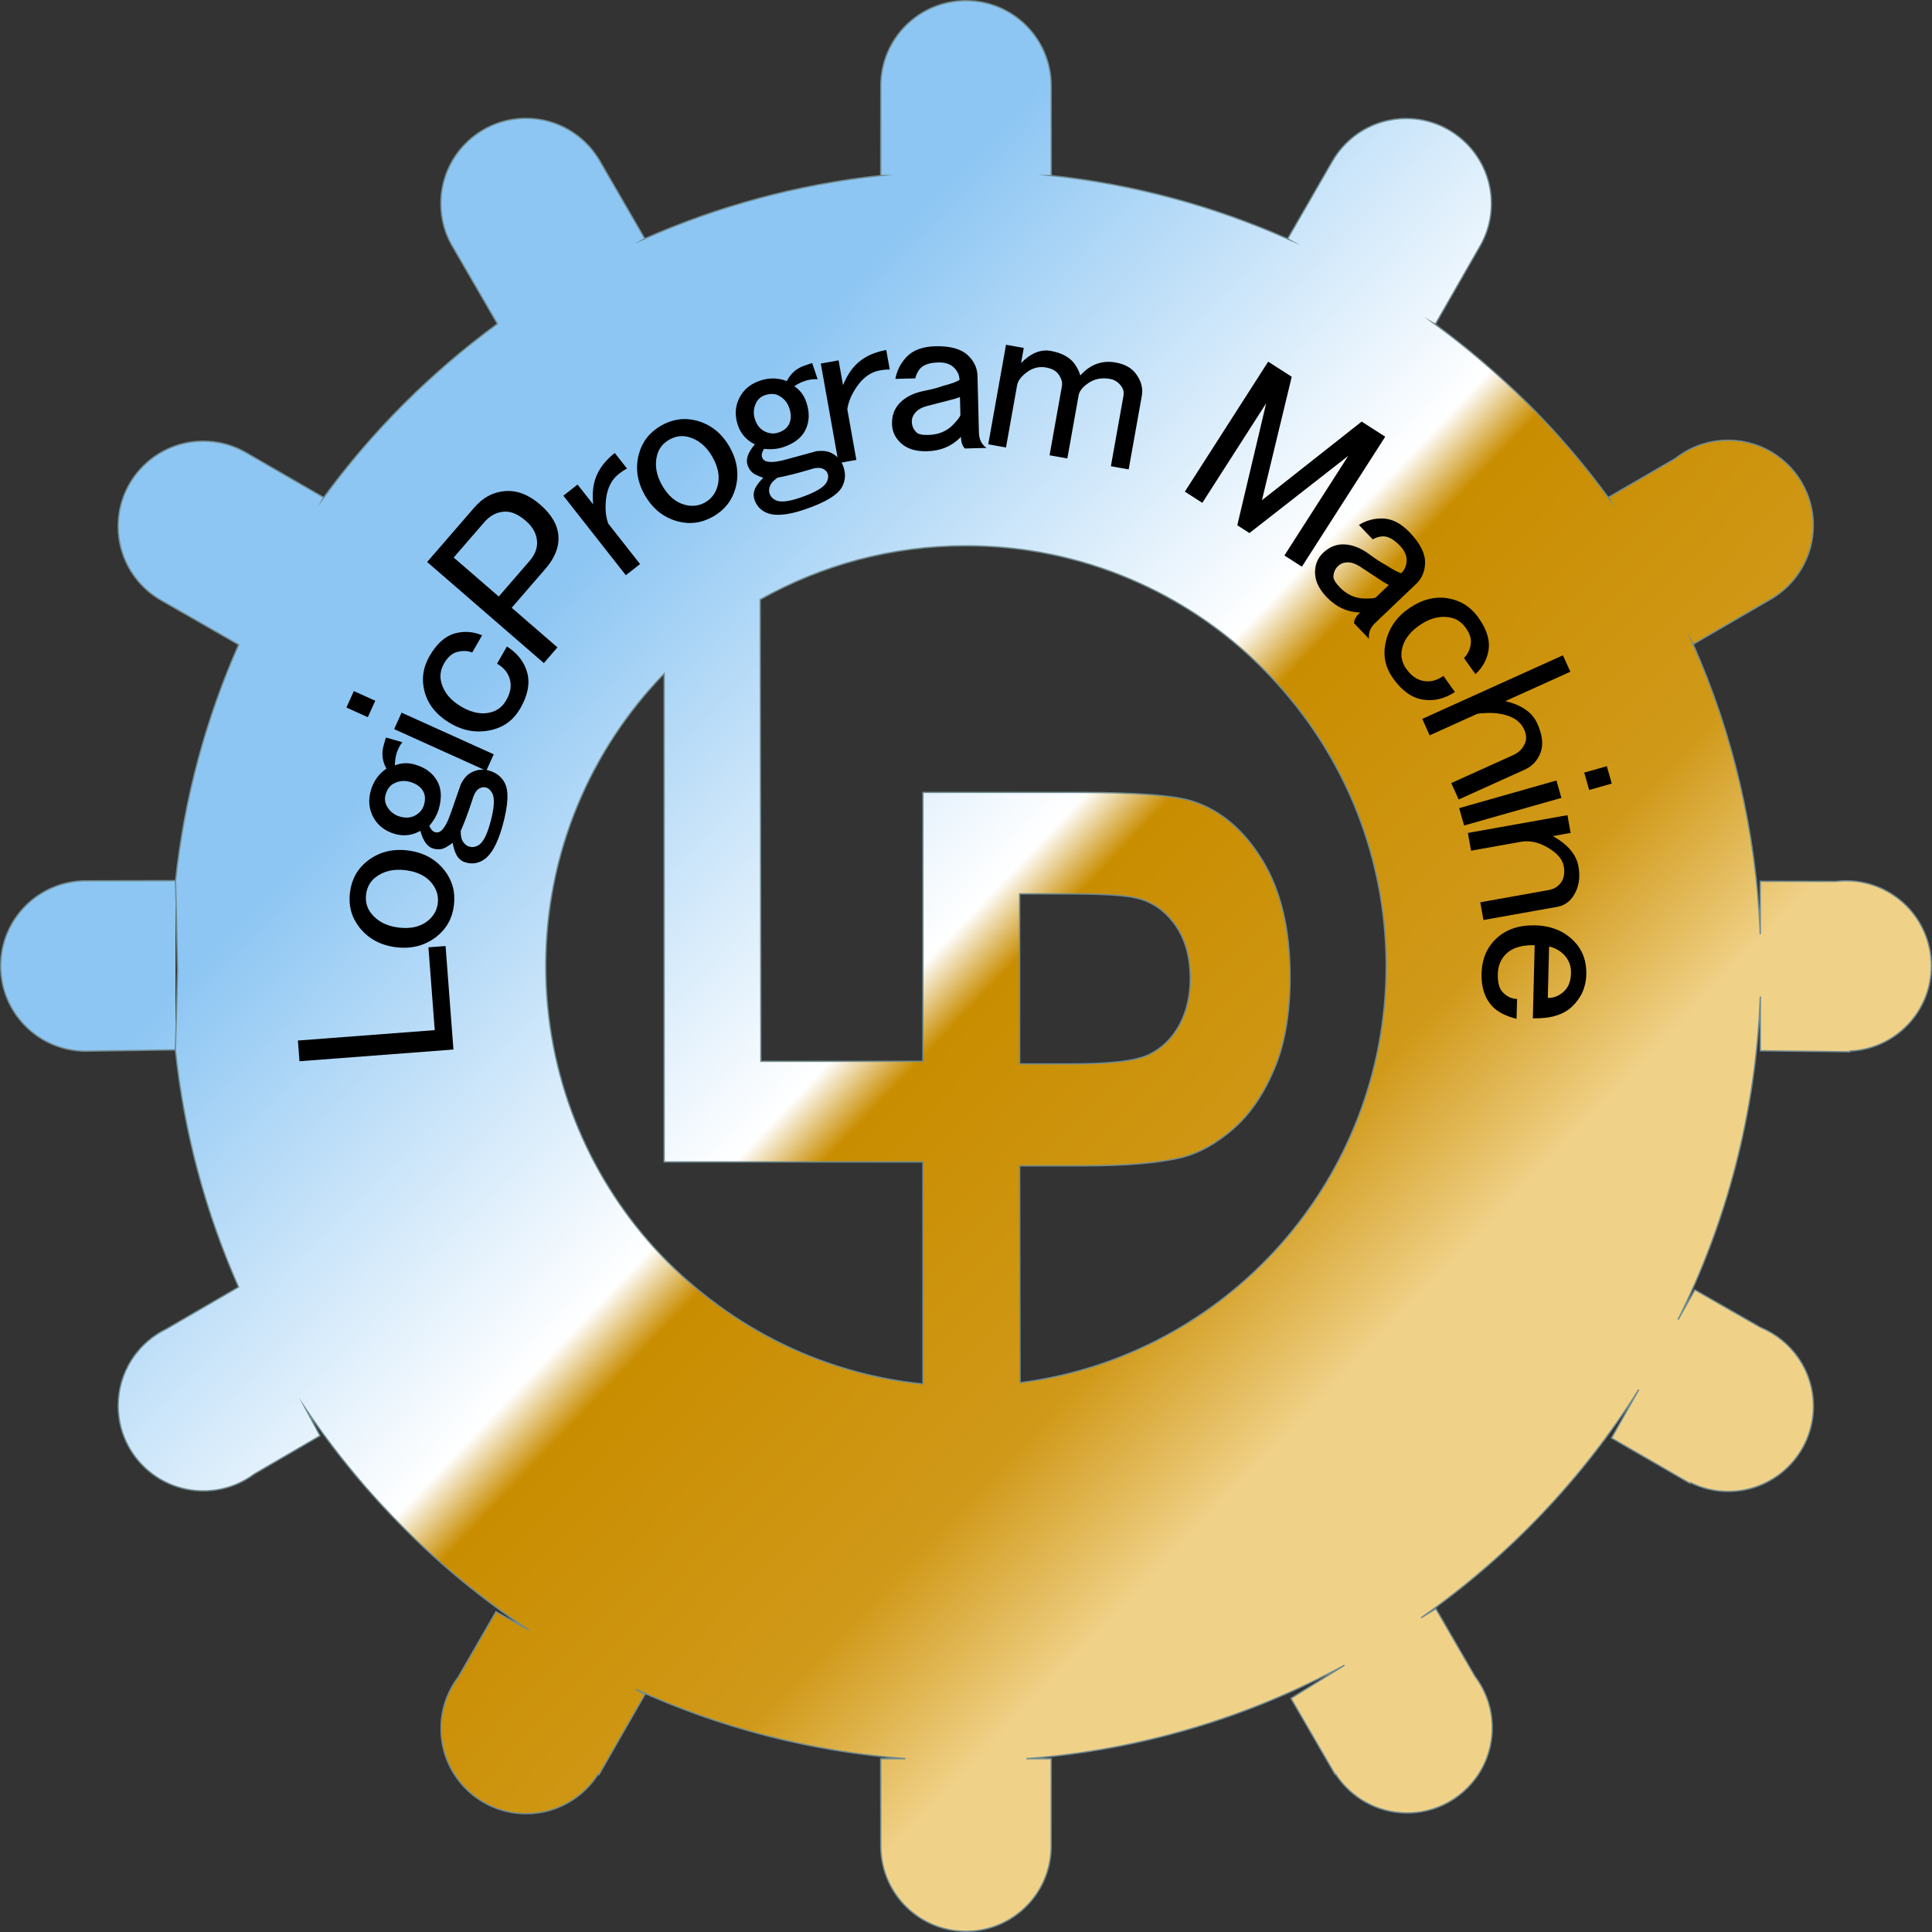
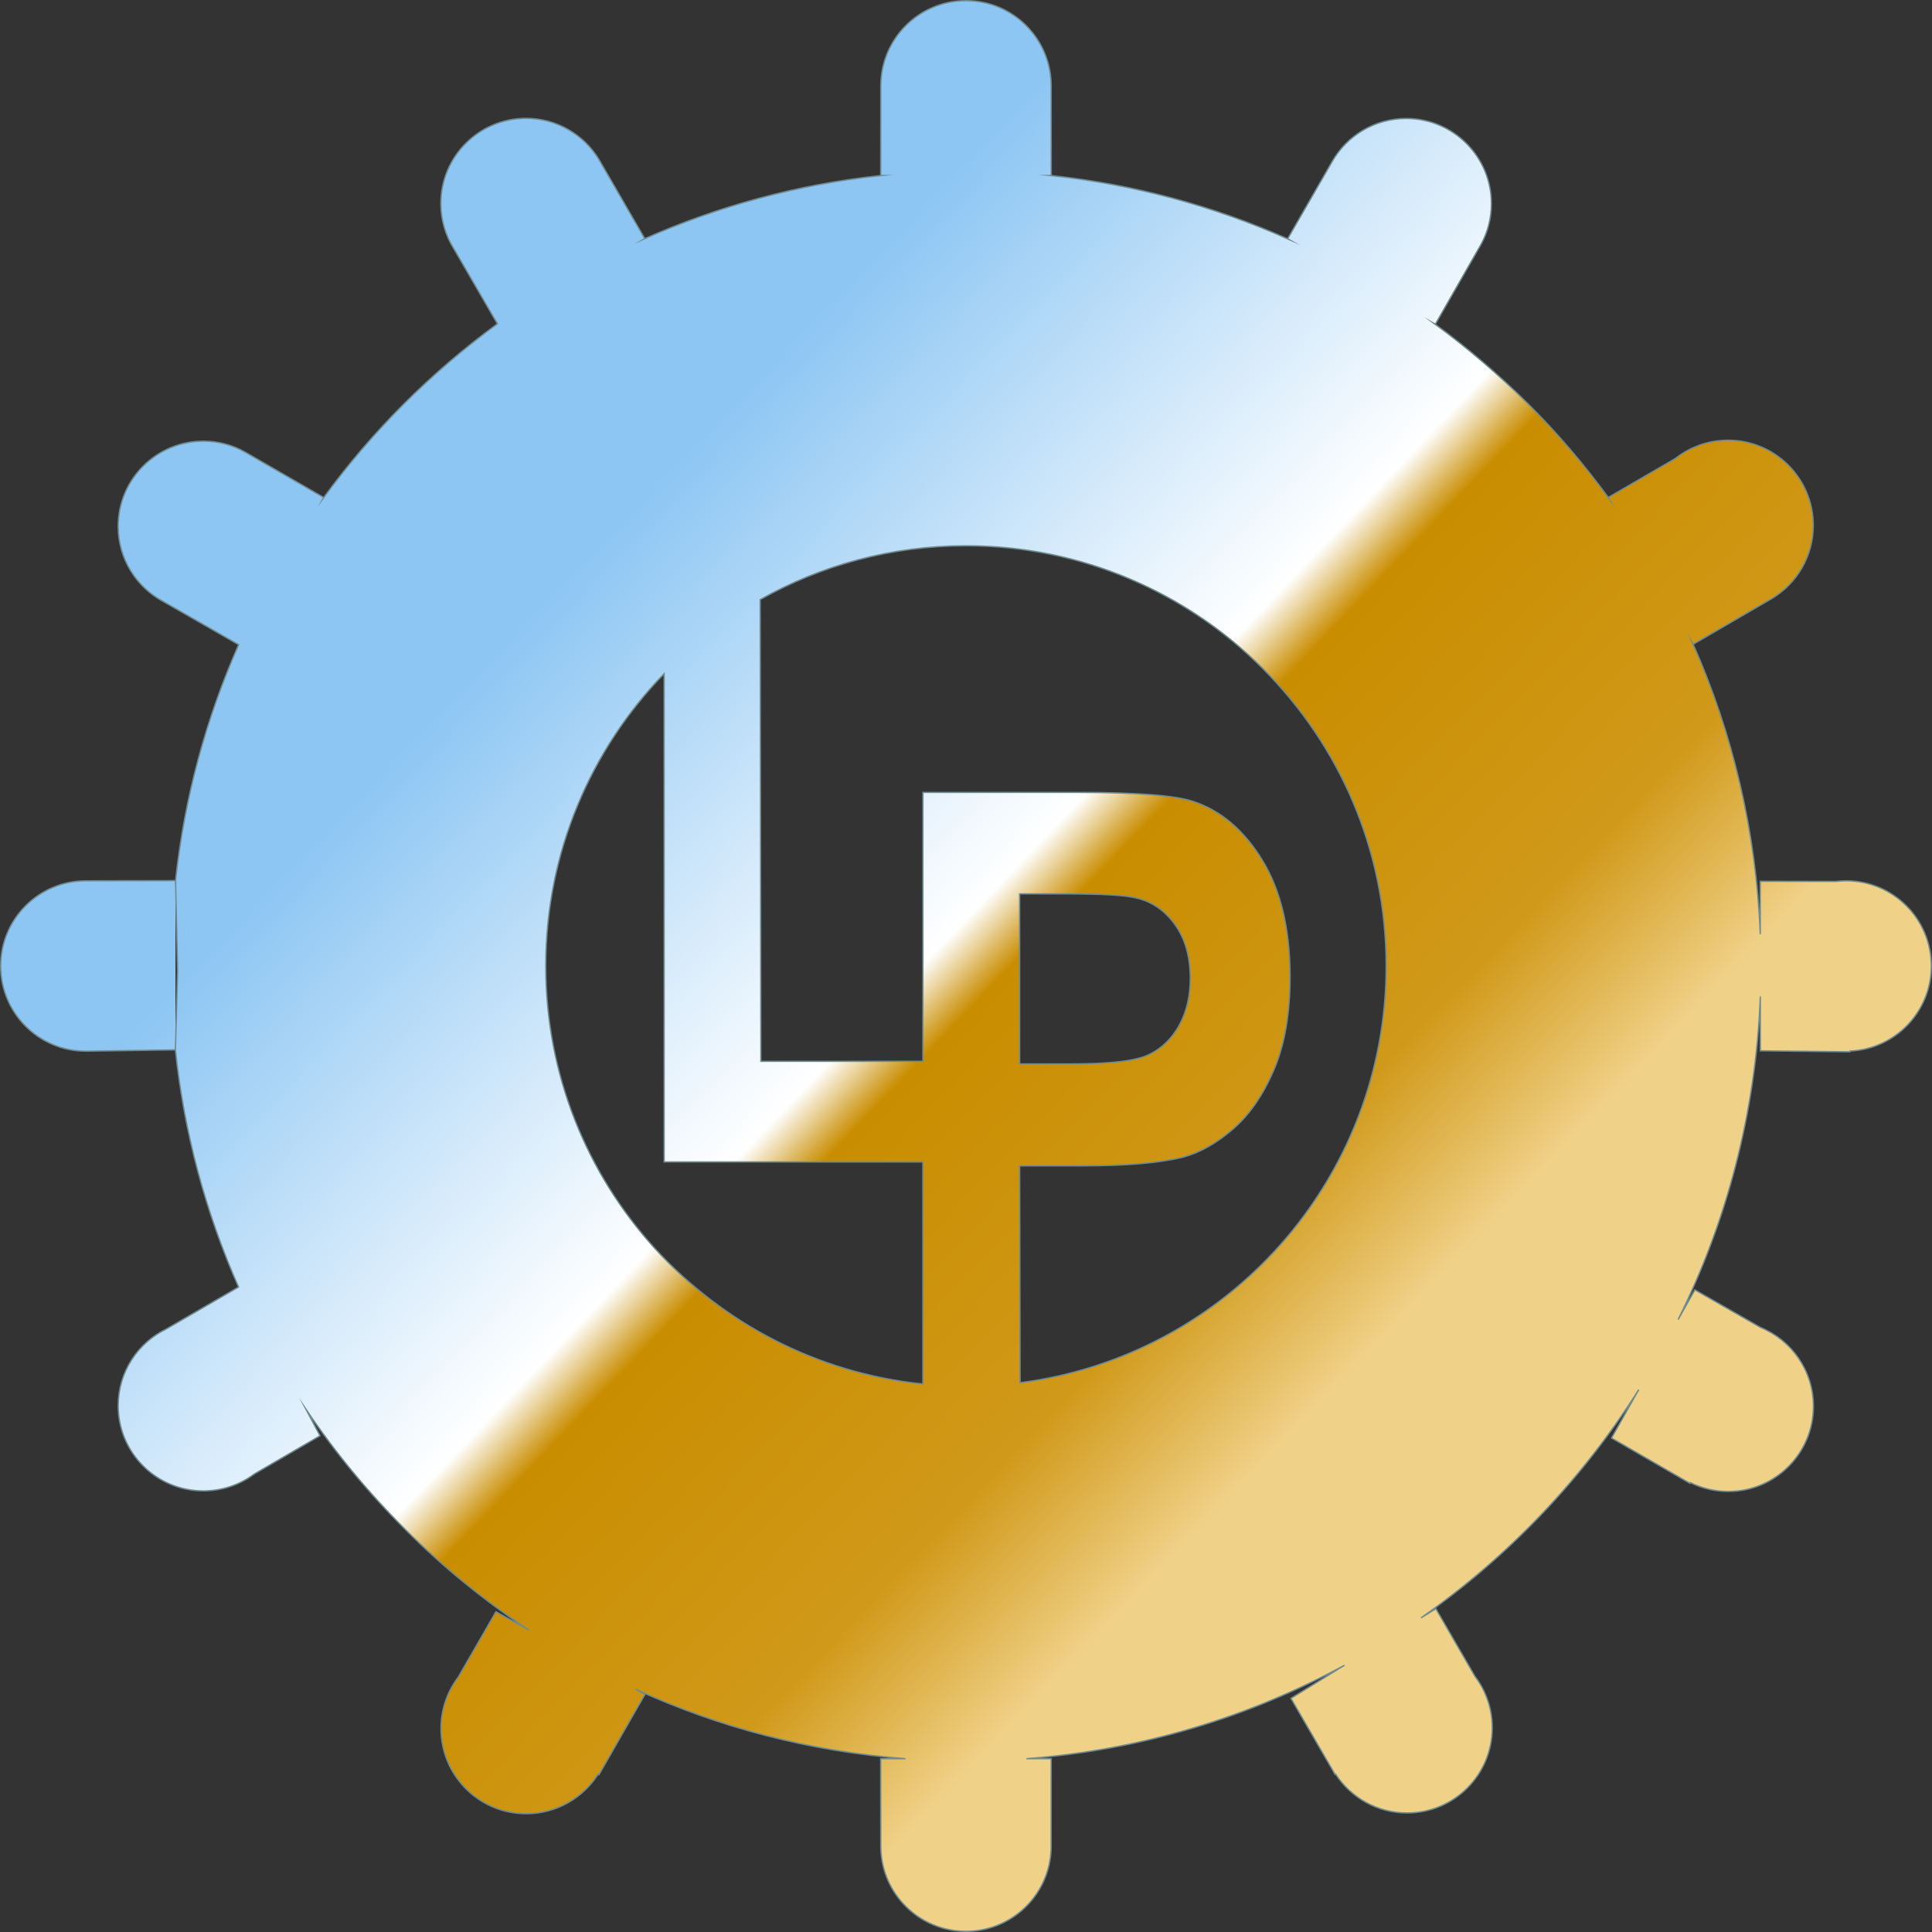
<svg xmlns="http://www.w3.org/2000/svg" xml:space="preserve" width="110.076mm" height="110.076mm" version="1.1" style="shape-rendering:geometricPrecision; text-rendering:geometricPrecision; image-rendering:optimizeQuality; fill-rule:evenodd; clip-rule:evenodd" viewBox="0 0 10333.81 10333.81">
  <rect x="0" y="0" width="10333.81" height="10333.81" fill="#333333" stroke="none" />
  <defs>
    <style type="text/css">
   
    .str0 {stroke:#708B8F;stroke-width:7.15;stroke-miterlimit:22.926}
    .fil1 {fill:none}
    .fil2 {fill:black;fill-rule:nonzero}
    .fil0 {fill:url(#id0)}
   
  </style>
    <linearGradient id="id0" gradientUnits="userSpaceOnUse" x1="3010.92" y1="3106.83" x2="7322.87" y2="7226.9">
      <stop offset="0" style="stop-opacity:1; stop-color:#8DC6F3" />
      <stop offset="0.471" style="stop-opacity:1; stop-color:white" />
      <stop offset="0.529" style="stop-opacity:1; stop-color:#C98D00" />
      <stop offset="0.831" style="stop-opacity:1; stop-color:#D09919" />
      <stop offset="1" style="stop-opacity:1; stop-color:#F0D188" />
    </linearGradient>
  </defs>
  <g>
    <path class="fil0 str0" d="M699.05 4710.81l-239.89 0.54 479.83 -0.98 0 -0.12 0 0.12 11.02 480.46 -11.73 424.64 -467.01 6.86 -0.37 0 -11.75 0.09 0 0.06c-251.6,0 -455.58,-203.95 -455.58,-455.56 0,-251.66 203.98,-455.58 455.58,-455.58m479.83 -0.98c47.47,-444.81 163.64,-869.07 337.56,-1262.04l-402.56 -230.56c-143.93,-76.54 -241.92,-228.03 -241.92,-402.43 0,-251.64 203.98,-455.62 455.58,-455.62 81.37,0 157.75,21.35 223.88,58.74l0 -0.03 0.94 0.54 4.55 2.65 414.25 239.3 -1.33 2.4c260.11,-356.36 574.26,-670.93 930.5,-931.29l-232.51 -400.88 0.04 -0.03c-44.25,-70.22 -69.89,-153.35 -69.89,-242.5 0,-251.63 203.98,-455.62 455.59,-455.62 164.79,0 309.16,87.5 389.16,218.57l0.49 0.79c3.16,5.22 6.22,10.53 9.17,15.91l236.15 407.93 -2.07 1.22c393.77,-174.44 818.93,-290.94 1264.68,-338.51l-0.42 0 0.52 -477.58 -0.03 -2.15 0.03 -0.03c0,-251.64 203.92,-455.59 455.58,-455.59 251.6,0 455.5,203.95 455.5,455.59l0.06 0.03 -0.06 2.24 0.27 477.46 -1.92 0c447.33,47.47 873.85,164.32 1268.85,339.57l-2.19 -1.25 238.64 -414.13 0.23 -0.46 0.07 -0.06c78.63,-136.71 226.15,-228.74 395.17,-228.74 251.64,0 455.59,203.98 455.59,455.61 0,77.79 -19.5,151.04 -53.89,215.1l-0.12 0.21c-3.97,7.39 -8.1,14.65 -12.45,21.78l-233.57 407.87 -2.42 -1.4c355.66,260.17 669.35,574.28 929.13,930.25l-1.4 -2.43 359.15 -208.51c77.52,-61.08 175.34,-97.52 281.7,-97.52 251.64,0 455.59,203.98 455.59,455.62 0,164.64 -87.29,308.82 -218.14,388.86l0 0.03 -1.21 0.73c-4.71,2.85 -9.51,5.61 -14.34,8.32l-408.72 237.79 -1.25 -2.18c212.13,477.79 338.51,1002.08 360.17,1553.21l-0.22 -283.4 403.99 0.91c18.19,-2.22 36.66,-3.37 55.48,-3.37 251.64,0 455.59,203.95 455.59,455.61 0,244.81 -193.05,444.44 -435.24,455.04l0 4.02 -479.13 -5.38 -0.21 -290.72c-23.36,619.41 -179.17,1204.81 -439.95,1728.89l89.79 -159.67 351.11 201.1c166.11,68.01 283.1,231.22 283.1,421.82 0,251.6 -203.95,455.56 -455.58,455.56 -72.65,0 -141.33,-17.04 -202.25,-47.29l-2.31 3.94 -419.75 -242.52 145.67 -259.05c-303.18,480.56 -699.97,896.02 -1164.73,1221.06l79.27 -49.05 209.73 362.32c57.79,76.39 92.11,171.52 92.11,274.69 0,251.6 -203.95,455.56 -455.58,455.56 -160.21,0 -301.17,-82.76 -382.4,-207.84l-2.82 1.67 -235.94 -406.8 286.35 -177.22c-512.57,278.12 -1088.76,453.82 -1701.17,499.87l132.34 0 -0.24 461.42 0.08 6.35 -0.08 6.86 0 5.11 -0.07 0c-6.35,246.07 -207.81,443.59 -455.41,443.59 -247.62,0 -449.12,-197.51 -455.46,-443.59l-0.19 0 -0.52 -479.77 132.4 0c-511.9,-38.57 -998.44,-167.84 -1443.73,-371.64l50.21 27.85 -246.17 429.89 -4.58 -2.7c-80.89,126.84 -222.78,210.96 -384.4,210.96 -251.6,0 -455.58,-203.95 -455.58,-455.56 0,-103.44 34.5,-198.82 92.57,-275.3l201.28 -349.28 176.25 97.77c-472.08,-311.38 -878.64,-714.24 -1193.94,-1183.5l76.78 144.24 -351.69 204.65c-75.93,56.67 -170.17,90.24 -272.26,90.24 -251.6,0 -455.58,-203.95 -455.58,-455.56 0,-180.29 104.75,-336.13 256.71,-410l387.06 -224.76c-174.61,-394.97 -290.91,-821.51 -337.8,-1268.72m4228.65 -2696.14c1241.26,0 2247.54,1006.28 2247.54,2247.54 0,1143.25 -853.59,2087.14 -1958.21,2229.09l-2.28 -1160.13 337.26 0c234.59,0 413.67,-15.67 537.19,-46.32 90.7,-24.66 180.24,-75.38 268.01,-151.59 88.29,-76.91 160.51,-182.21 217.83,-316.58 57.31,-133.66 85.96,-299.38 85.96,-496.55 0,-254.62 -49.57,-462.94 -148.61,-624.19 -99.08,-161.27 -222.66,-265.73 -369.45,-313.59 -95.52,-32.08 -300.84,-48.51 -615.41,-48.51l-830.24 0 0 1438.32 -866.65 0 -3.76 -2469.74c325.32,-183.18 700.85,-287.75 1100.82,-287.75zm-230.41 4483.47c-1133.04,-115.32 -2017.19,-1072.42 -2017.19,-2235.93 0,-607.63 241.22,-1158.84 633.02,-1563.36l0 2611.52 1384.17 0 0 1187.77zm517.46 -2621.54l0 909.47 282.95 0c204.13,0 340.81,-16.4 409.45,-50.06 68.61,-33.59 122.37,-85.8 161.73,-157.51 38.78,-71.68 58.5,-154.59 58.5,-249.36 0,-116.53 -27.39,-212.81 -82.37,-289.02 -54.31,-75.41 -124.14,-123.16 -207.69,-141.78 -62.14,-15 -186.22,-21.74 -372.49,-21.74l-250.08 0z" />
    <path class="fil1" d="M5166.88 2413.06c1520.9,0 2753.88,1232.98 2753.88,2753.88 0,1520.89 -1232.98,2753.87 -2753.88,2753.87 -1520.89,0 -2753.87,-1232.98 -2753.87,-2753.87 0,-1520.9 1232.98,-2753.88 2753.87,-2753.88z" />
-     <path class="fil2" d="M1601.84 5676.33l-8.42 -110.75 731.86 -55.66 -33.69 -442.98 91.64 -6.98 42.11 553.72 -823.5 62.64zm515.12 -609.93c-82.99,-10.54 -148.23,-46.46 -195.71,-107.54 -41.74,-54.11 -58.15,-116.22 -49.24,-186.34 8.93,-70.32 40.35,-126.35 94.29,-168.31 61.26,-47.27 133.39,-65.72 216.38,-55.18 83,10.54 148.23,46.45 195.71,107.53 41.73,54.11 58.35,116.25 49.42,186.57 -8.91,70.12 -40.54,126.13 -94.47,168.09 -61.25,47.26 -133.38,65.72 -216.38,55.18zm-158.68 -282.92c-4.86,38.23 3.76,71.73 26.06,100.53 33.56,43.31 82.22,69.01 145.99,77.11 63.98,8.13 115.69,-3.16 155.31,-33.86 32.28,-25.18 51.05,-56.86 55.91,-95.09 4.88,-38.42 -5.38,-73.8 -30.34,-106.26 -30.69,-39.62 -77.96,-63.27 -141.94,-71.4 -63.77,-8.1 -117.29,4.41 -160.61,37.96 -28.79,22.31 -45.51,52.59 -50.39,91.02zm154.93 -322.61c-52.73,-14.97 -91.29,-44.34 -115.51,-88.07 -24.41,-43.77 -29.14,-92.02 -14.17,-144.74 14.07,-49.56 41.8,-88.38 83.31,-116.87 -22.14,-39.7 -27.02,-81.35 -14.75,-124.56l11.88 -41.83 88.22 25.05c-26,32.68 -39.46,74.05 -40.2,124.18 33.95,-13.92 69.49,-15.4 106.76,-4.82 55.7,15.82 95.91,45.44 120.32,89.21 22.08,39.9 24.82,89.09 8.1,147.96 -8.78,30.92 -25.74,61.24 -50.88,90.94 7.9,18.95 18.19,30.23 30.48,33.72 9.32,2.64 17.89,1.87 25.79,-2.54 20.1,-11.21 39.3,-44.1 58.34,-99.09 17.25,-48.67 35.13,-100.35 54.12,-155.14 14.98,-29.37 32.47,-49.47 52.32,-60.54 31.82,-17.74 64.64,-21.7 98.73,-12.02 37.27,10.58 64.7,31.65 82.44,63.46 24.42,43.78 20.34,122.94 -12.19,237.52 -27.24,95.93 -62.8,156.31 -106.52,180.53 -27.8,15.66 -57.2,18.89 -88.12,10.1 -21.81,-6.19 -38.25,-19.21 -49.31,-39.06 -8.8,-15.78 -15.99,-37.96 -21.24,-66.22 -8.8,7.56 -21.2,15.83 -37.18,24.56 -19.86,11.08 -42.08,13.12 -66.85,6.09 -31.12,-8.83 -53.87,-40.37 -68.64,-94.69 -43.78,24.42 -88.86,30.03 -135.24,16.86zm-50.78 -210.41c-6.2,21.8 -3.76,42.63 7.32,62.48 15.67,27.81 38.93,46.19 69.86,54.98 30.92,8.78 58.35,6.5 82.28,-6.84 23.92,-13.34 39.18,-32.35 46.21,-57.13 7.94,-27.95 6.35,-51.75 -4.73,-71.6 -13.14,-23.87 -36.87,-40.67 -70.95,-50.35 -30.92,-8.79 -60.37,-5.37 -88.32,10.05 -19.86,11.07 -33.78,30.68 -41.65,58.43zm464.37 26.47c-24.08,73.49 -45.11,129.42 -62.67,167.92 -0.05,23.54 3.29,41.2 9.96,53.16 9,15.84 21.08,26.12 36.54,30.51 15.46,4.38 31.33,2.05 47.11,-6.76 23.93,-13.33 44.67,-50.93 62.29,-112.97 23.69,-83.46 27.77,-139.27 12.29,-167.02 -8.93,-16.03 -19.48,-25.67 -31.97,-29.22 -12.3,-3.48 -24.49,-2.02 -36.45,4.65 -15.83,9 -28.31,28.81 -37.09,59.73zm-673.93 -492.54l39.81 -88.06 114.53 51.77 -39.8 88.06 -114.54 -51.77zm255.36 115.43l39.8 -88.06 492.88 222.81 -39.8 88.06 -492.88 -222.81zm304.49 -28.79c-75.38,-43.34 -122.55,-100.18 -141.53,-170.53 -17.84,-66.11 -9.05,-129.75 26.18,-191.02 38.52,-66.98 84.27,-107.7 136.89,-121.89 48.39,-13.06 96.55,-9.6 144.39,10.54l-53 92.17c-23.87,-10.16 -51.24,-10.93 -81.9,-2.65 -26.46,7.13 -49.33,27.49 -68.54,60.9 -19.31,33.57 -24.08,67.91 -14.6,103.08 14.2,52.61 50.63,95.92 109.22,129.6 55.9,32.15 107.97,41.64 156.36,28.6 35.17,-9.49 62.26,-30.99 81.48,-64.4 22.49,-39.11 29.09,-76.2 19.6,-111.37 -9.49,-35.18 -32.31,-63.27 -68.76,-84.23l52.91 -91.99c57.22,36.47 93.26,83.35 108.67,140.46 15.41,57.11 3.12,120.63 -37.04,190.48 -33.7,58.59 -81.21,96.16 -142.83,112.79 -79.06,21.32 -154.99,11.17 -227.52,-30.53zm-128.02 -865.11l252.97 -292.04c46.4,-53.57 101.3,-82.63 164.95,-87.19 63.65,-4.56 125.7,19.48 186.6,72.23 60.89,52.74 93.39,108.7 97.62,167.7 4.23,59.01 -19.03,117.64 -69.62,176.04l-180.25 208.08 244.69 211.95 -72.72 83.96 -624.25 -540.73zm142.03 -23.91l240.95 208.7 164.46 -189.85c29.53,-34.11 42.96,-69.11 40.35,-105.44 -2.94,-40.99 -22.77,-77.26 -59.22,-108.82 -41.43,-35.89 -80.16,-52.53 -116.5,-49.93 -40.98,2.94 -76.03,21.38 -105.57,55.48l-164.47 189.86zm746.12 -369.97c8.68,-72.34 47.2,-135.37 115.56,-189.1l65.57 83.44c-12.12,5.6 -27.07,15.24 -44.73,29.12 -38.07,29.92 -60.4,74.2 -67.6,133.06 -5.81,49.64 -2.14,93.66 11.75,132.01l170.1 216.47 -75.99 59.71 -334.22 -425.29 75.99 -59.72 83.52 106.29c-3.27,-30.19 -3.22,-58.8 0.04,-85.99zm276.8 37.31c-41.69,-72.52 -52.45,-146.21 -32.42,-220.93 17.94,-65.95 57.55,-116.53 118.82,-151.75 61.44,-35.33 125.08,-44.11 191.1,-26.44 74.66,20.3 132.93,66.66 174.62,139.18 41.7,72.53 52.45,146.21 32.43,220.94 -17.95,65.93 -57.45,116.69 -118.9,152.02 -61.27,35.23 -125.02,43.83 -191.03,26.16 -74.65,-20.29 -132.92,-66.65 -174.62,-139.18zm129.75 -297.3c-33.41,19.21 -54.91,46.31 -64.41,81.47 -14.27,52.9 -5.38,107.21 26.66,162.95 32.14,55.9 72.36,90.31 120.76,103.37 39.56,10.53 76.15,6.37 109.57,-12.83 33.58,-19.31 55.58,-48.85 66.39,-88.33 13.06,-48.39 3.38,-100.35 -28.76,-156.26 -32.04,-55.74 -74.32,-90.84 -127.22,-105.13 -35.17,-9.48 -69.4,-4.53 -102.98,14.77zm367.51 -77.11c-17.57,-51.92 -15.26,-100.34 7.03,-145.09 22.21,-44.92 59.28,-76.18 111.19,-93.75 48.81,-16.51 96.5,-15.69 143.5,2.35 20.15,-40.75 51.68,-68.39 94.24,-82.79l41.18 -13.93 29.39 86.86c-41.65,-2.87 -83.36,9.5 -125.07,37.32 30.72,20.07 52.08,48.51 64.5,85.2 18.56,54.85 16.96,104.77 -5.25,149.69 -20.34,40.82 -59.3,70.97 -117.27,90.59 -30.45,10.3 -65.04,13.52 -103.76,9.65 -11.12,17.25 -14.58,32.13 -10.48,44.24 3.1,9.17 8.6,15.8 16.7,19.8 20.64,10.2 58.62,7.36 114.71,-8.14 49.86,-13.4 102.57,-27.98 158.48,-43.41 32.69,-4.31 59.16,-1.3 79.53,8.77 32.66,16.14 54.52,40.93 65.88,74.5 12.42,36.7 10.63,71.24 -5.52,103.9 -22.21,44.93 -89.73,86.48 -202.54,124.65 -94.47,31.97 -164.37,36.91 -209.11,14.64 -28.66,-14.02 -47.99,-36.4 -58.3,-66.85 -7.27,-21.47 -5.86,-42.4 4.22,-62.77 8.01,-16.2 22.2,-34.7 42.5,-55.06 -11.22,-2.95 -25.07,-8.49 -41.32,-16.69 -20.38,-10.07 -34.67,-27.21 -42.92,-51.61 -10.37,-30.65 2.69,-67.26 39.06,-110.24 -44.94,-22.2 -75.13,-56.15 -90.58,-101.82zm144.51 -161.15c-21.46,7.27 -37.23,21.09 -47.31,41.47 -14.02,28.67 -15.97,58.26 -5.66,88.71 10.3,30.45 27.73,51.75 52.29,63.88 24.55,12.14 48.86,13.92 73.26,5.67 27.53,-9.31 46.22,-24.13 56.29,-44.5 12.21,-24.37 12.6,-53.44 1.24,-87.01 -10.31,-30.44 -29.83,-52.77 -58.36,-67.05 -20.37,-10.07 -44.42,-10.42 -71.75,-1.17zm241.53 397.5c-74.18,21.85 -132.18,36.24 -173.85,43.6 -19.41,13.31 -32.07,26.08 -38.13,38.36 -7.94,16.39 -9.57,32.16 -4.41,47.39 5.15,15.23 16.08,26.97 32.28,34.98 24.56,12.14 67.28,7.9 128.38,-12.77 82.17,-27.81 130.46,-56.11 144.54,-84.58 8.14,-16.46 10.09,-30.6 5.93,-42.9 -4.09,-12.1 -12.21,-21.32 -24.49,-27.39 -16.39,-7.93 -39.79,-6.98 -70.23,3.32zm216.61 -526.58c41.66,-59.77 105.29,-97.3 190.88,-112.59l18.66 104.47c-13.32,-0.76 -31.06,0.73 -53.17,4.68 -47.66,8.51 -88.19,37.11 -122.21,85.68 -28.46,41.08 -45.91,81.67 -51.68,122.04l48.4 271.01 -95.13 16.99 -95.11 -532.47 95.14 -16.99 23.77 133.06c11.29,-28.18 24.78,-53.4 40.44,-75.88zm239.55 41.77c8.55,-45.35 28.59,-84.42 59.9,-117.36 34.54,-36.32 85.58,-55.35 153.15,-57.06 80.33,-2.03 138.87,14.22 175.2,48.75 32.95,31.32 49.95,68 51.01,109.81l7.69 304.05c0.9,35.43 14.36,62.5 40.6,81.21l-115.77 2.93c-13.3,-12.65 -20.21,-33.29 -20.94,-62.34 -46.99,49.42 -107.55,75.27 -181.51,77.14 -61.17,1.55 -108.35,-13.54 -141.29,-44.86 -29.78,-28.1 -45.06,-61.72 -46.04,-100.24 -1.15,-45.11 12.35,-82.35 40.66,-112.12 31.33,-32.96 75.89,-55.11 133.53,-66.25 38.57,-7.37 72.15,-16.25 100.74,-26.67 41.57,-10.74 70.37,-21.15 86.2,-31.24 -0.66,-25.75 -10.91,-47.95 -30.56,-66.83 -19.84,-18.66 -47.49,-27.66 -82.91,-26.76 -45.12,1.15 -77.01,11.64 -95.88,31.29 -12.45,13.3 -21.68,31.25 -27.5,53.88l-106.3 2.68zm345.46 97.62c-19.2,6.88 -36.58,12.06 -52.78,15.77 -54.26,14.35 -95.83,24.89 -124.71,32.22 -25.59,7.03 -44.71,17.21 -57.16,30.3 -15.66,16.48 -23.24,34.39 -22.76,53.75 0.57,22.45 9.1,41.61 25.57,57.27 9.92,9.44 30.86,13.86 62.99,13.05 54.79,-1.39 99.46,-20.25 133.98,-56.57 21.88,-23.23 34.45,-39.64 37.3,-49.39l-2.44 -96.4zm246.21 269.36l-94.93 -16.95 95.1 -532.47 94.93 16.95 -14.42 80.74c51.94,-52.89 104.98,-74.4 158.73,-64.8 60.24,10.76 103.46,34.81 129.46,72.1 12.99,18.66 22.66,38.39 28.78,59.15 53.06,-59.18 116.01,-82.27 188.83,-69.26 50.71,9.06 87.94,30.37 111.22,64.04 26.2,37.33 35.79,75.05 29.02,112.97l-70.51 394.74 -95.13 -16.99 67.1 -375.67c3.41,-19.07 -0.06,-36.01 -10.6,-50.86 -15.66,-22.48 -36.06,-35.96 -61.42,-40.49 -44.42,-7.93 -83.27,-0.23 -116.97,23.27 -29.89,20.83 -46.7,42.31 -50.69,64.63l-60.29 337.54 -95.13 -16.99 66.23 -370.81c3.4,-19.07 -2.73,-39.83 -18.39,-62.31 -12.99,-18.64 -35.32,-30.79 -66.95,-36.44 -34.89,-6.23 -67.4,1.15 -97.28,21.97 -33.48,23.33 -52.7,47.73 -57.23,73.09l-59.45 332.87zm1402.45 -459.06l125.95 80.74 -159.46 660.7 533.63 -420.83 125.94 80.74 -445.73 695.28 -93.5 -59.94 341.52 -532.72 -528.52 412.84 -65.05 -41.7 154.52 -652.61 -341.52 532.73 -93.49 -59.94 445.72 -695.28zm485.37 873.33c39.34,-24.13 81.74,-35.5 127.19,-34.43 50.1,1.2 98.48,26.25 145.12,75.17 55.45,58.17 82.73,112.46 81.52,162.56 -1.08,45.45 -16.84,82.67 -47.12,111.54l-220.13 209.87c-25.65,24.46 -36.67,52.61 -32.92,84.62l-79.9 -83.81c0.43,-18.35 11.1,-37.34 32.13,-57.39 -68.17,-1.62 -128,-29.14 -179.05,-82.69 -42.23,-44.29 -62.72,-89.37 -61.63,-134.82 0.83,-40.94 15.47,-74.84 43.36,-101.44 32.67,-31.13 69.32,-46.14 110.39,-45.16 45.46,1.08 91.79,19.24 138.76,54.46 31.36,23.64 60.49,42.55 87.4,56.74 35.88,23.59 62.94,37.95 81.04,42.89 18.64,-17.78 28.21,-40.28 29.01,-67.52 0.51,-27.23 -11.4,-53.76 -35.85,-79.41 -31.14,-32.66 -60.34,-49.24 -87.57,-50.04 -18.21,-0.29 -37.71,4.93 -58.38,15.8l-73.37 -76.95zm159.65 321.53c-18,-9.61 -33.51,-19.02 -47.13,-28.53 -47.08,-30.56 -82.8,-54.3 -107.62,-70.78 -22.4,-14.23 -42.77,-21.56 -60.83,-22 -22.73,-0.54 -41.09,5.86 -55.12,19.24 -16.25,15.49 -24.73,34.67 -25.27,57.4 -0.32,13.7 10.46,32.17 32.64,55.44 37.81,39.67 81.78,60.1 131.89,61.29 31.91,0.62 52.5,-1.07 61.63,-5.52l69.81 -66.54zm103 128.45c70.86,-50.39 142.21,-69.53 214.05,-57.41 67.53,11.41 121.69,45.95 162.64,103.56 44.78,62.97 62.67,121.54 53.6,175.29 -8.35,49.42 -31.59,91.74 -69.87,126.8l-61.62 -86.65c19.2,-17.44 31.32,-42 36.6,-73.31 4.57,-27.02 -4.38,-56.31 -26.72,-87.71 -22.45,-31.56 -51.65,-50.23 -87.57,-56.31 -53.74,-9.06 -108.29,5.96 -163.37,45.13 -52.55,37.38 -82.92,80.73 -91.27,130.14 -6.06,35.92 2.16,69.52 24.49,100.92 26.15,36.77 57.1,58.26 93.02,64.32 35.93,6.06 70.98,-2.94 105.25,-27.3l61.5 86.48c-57.04,36.76 -114.68,49.94 -173.01,40.1 -58.33,-9.85 -110.93,-47.54 -157.61,-113.19 -39.18,-55.09 -53.47,-113.94 -42.86,-176.88 13.64,-80.74 54.57,-145.49 122.74,-193.98zm828.58 247.39l39.72 87.87 -347.55 157.12c86.98,20.84 143.81,60.5 170.37,119.26 27.84,61.59 33.74,113.65 17.69,156.18 -16.05,42.54 -44.73,73.14 -85.85,91.73l-352.05 159.14 -39.72 -87.87 330.09 -149.22c32.29,-14.6 54.1,-36.88 65.32,-66.61 8.02,-21.27 6.01,-45.23 -5.88,-71.52 -14.6,-32.29 -41.07,-55.83 -79.43,-70.15 -46.89,-17.7 -103.62,-22.13 -170.18,-13.3l-255.36 115.43 -39.72 -87.87 752.56 -340.2zm234.78 593.14l26.4 92.97 -120.92 34.33 -26.39 -92.96 120.91 -34.34zm-269.57 76.56l26.4 92.96 -520.33 147.76 -26.4 -92.97 520.33 -147.75zm-456.62 375.39l-16.95 -94.93 532.47 -95.11 16.95 94.93 -94.93 16.95c79.79,44.78 125.41,98.59 136.75,162.08 11.3,63.28 1.29,117.4 -29.83,162.32 -20.83,29.89 -48.6,47.82 -83.49,54.05l-394.75 70.5 -16.95 -94.92 366.15 -65.41c28.6,-5.11 50.63,-18.87 66.29,-41.35 15.46,-22.43 20.21,-50.91 13.99,-85.8 -5.69,-31.84 -27.17,-60.67 -64.46,-86.67 -56.15,-38.95 -111.14,-53.82 -164.89,-44.23l-266.34 47.58zm342.91 399.29c86.92,2.2 156.89,31.38 210.29,87.56 43.98,46.05 64.97,104.7 63.18,175.37 -1.72,67.77 -27.28,125.05 -76.71,172.02 -46.24,43.97 -116.02,64.67 -209.34,62.31l9.89 -390.98c-67.57,-1.71 -117.83,13.11 -150.98,44.42 -29.57,28.3 -45.15,65.02 -46.28,109.92 -1.15,45.12 7.74,77.5 26.61,97.34 21.88,23.03 47.34,35.01 76.39,35.74l-2.69 106.3c-57.56,-14.45 -100.49,-36.36 -128.8,-66.14 -40.75,-42.87 -60.3,-101.29 -58.42,-175.44 1.95,-77.25 27.84,-139.25 77.27,-186.43 52.8,-50.21 122.66,-74.19 209.59,-72zm191.61 256.11c0.97,-38.53 -11.19,-71.2 -36.29,-97.59 -21.87,-23.03 -48.91,-38.13 -80.88,-45.55l-6.97 275.21c32.13,0.82 61.51,-11.22 87.9,-36.31 23.04,-22.09 35.18,-53.94 36.24,-95.76z" />
  </g>
</svg>